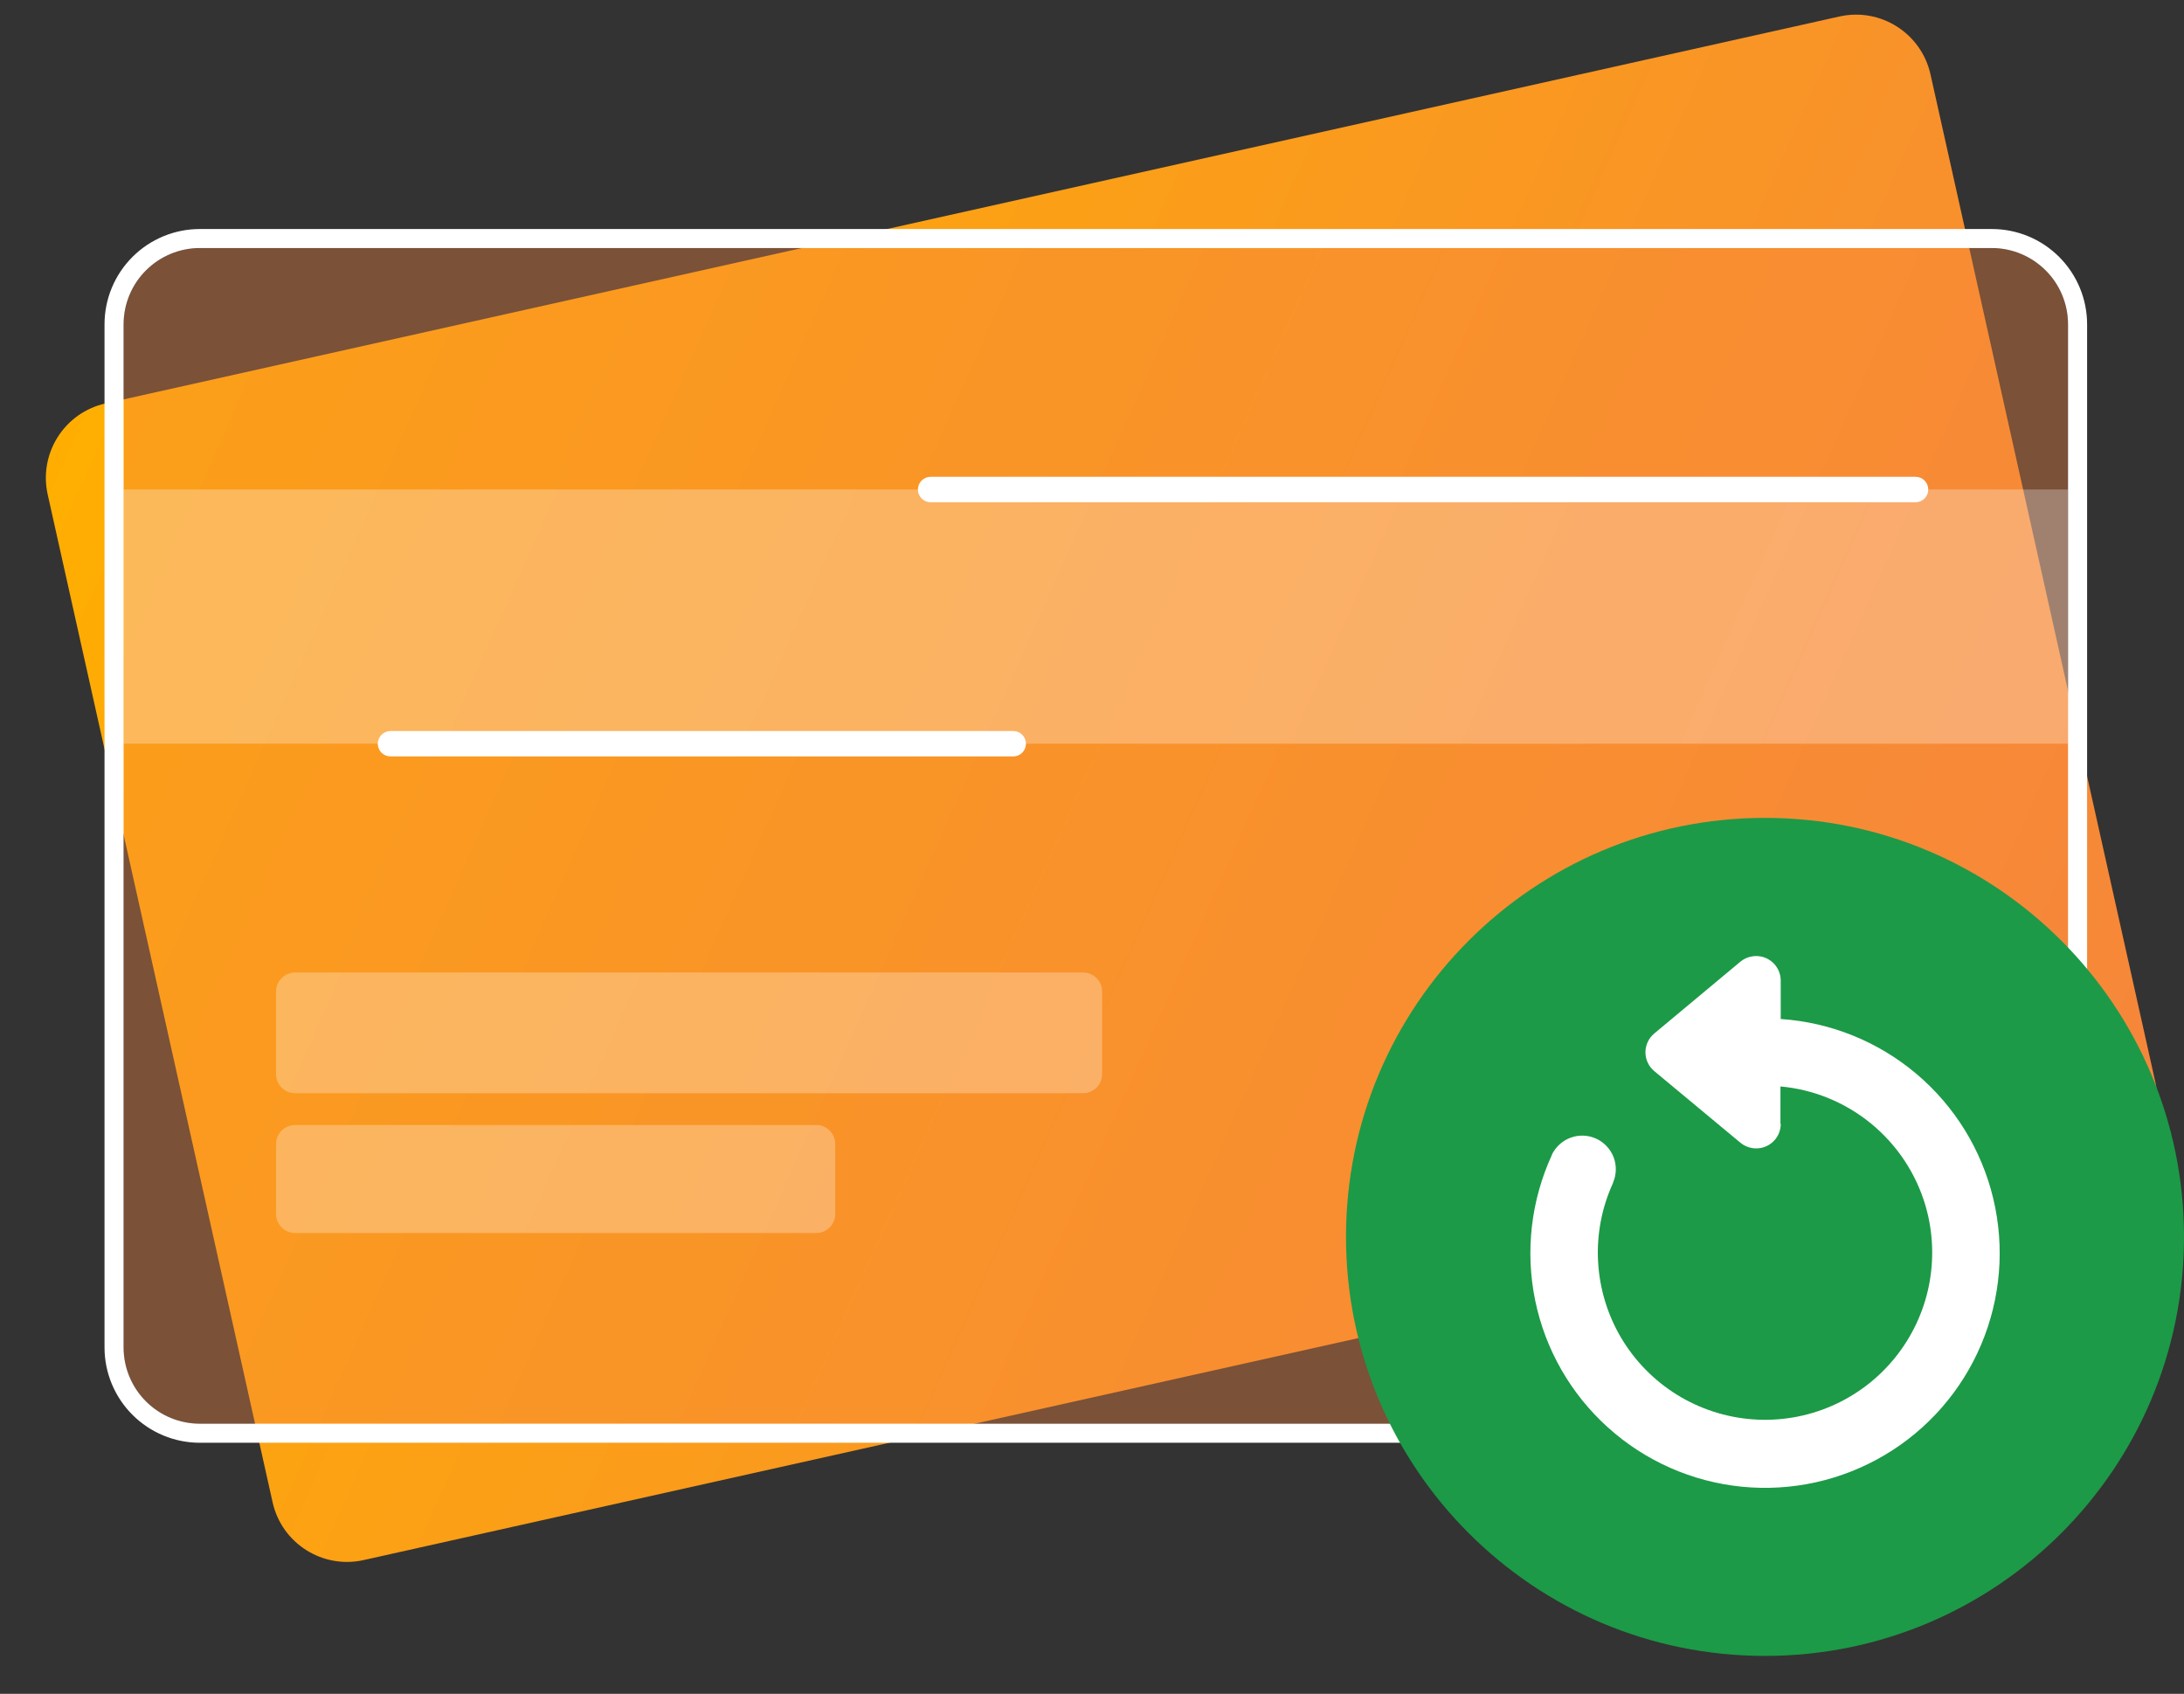
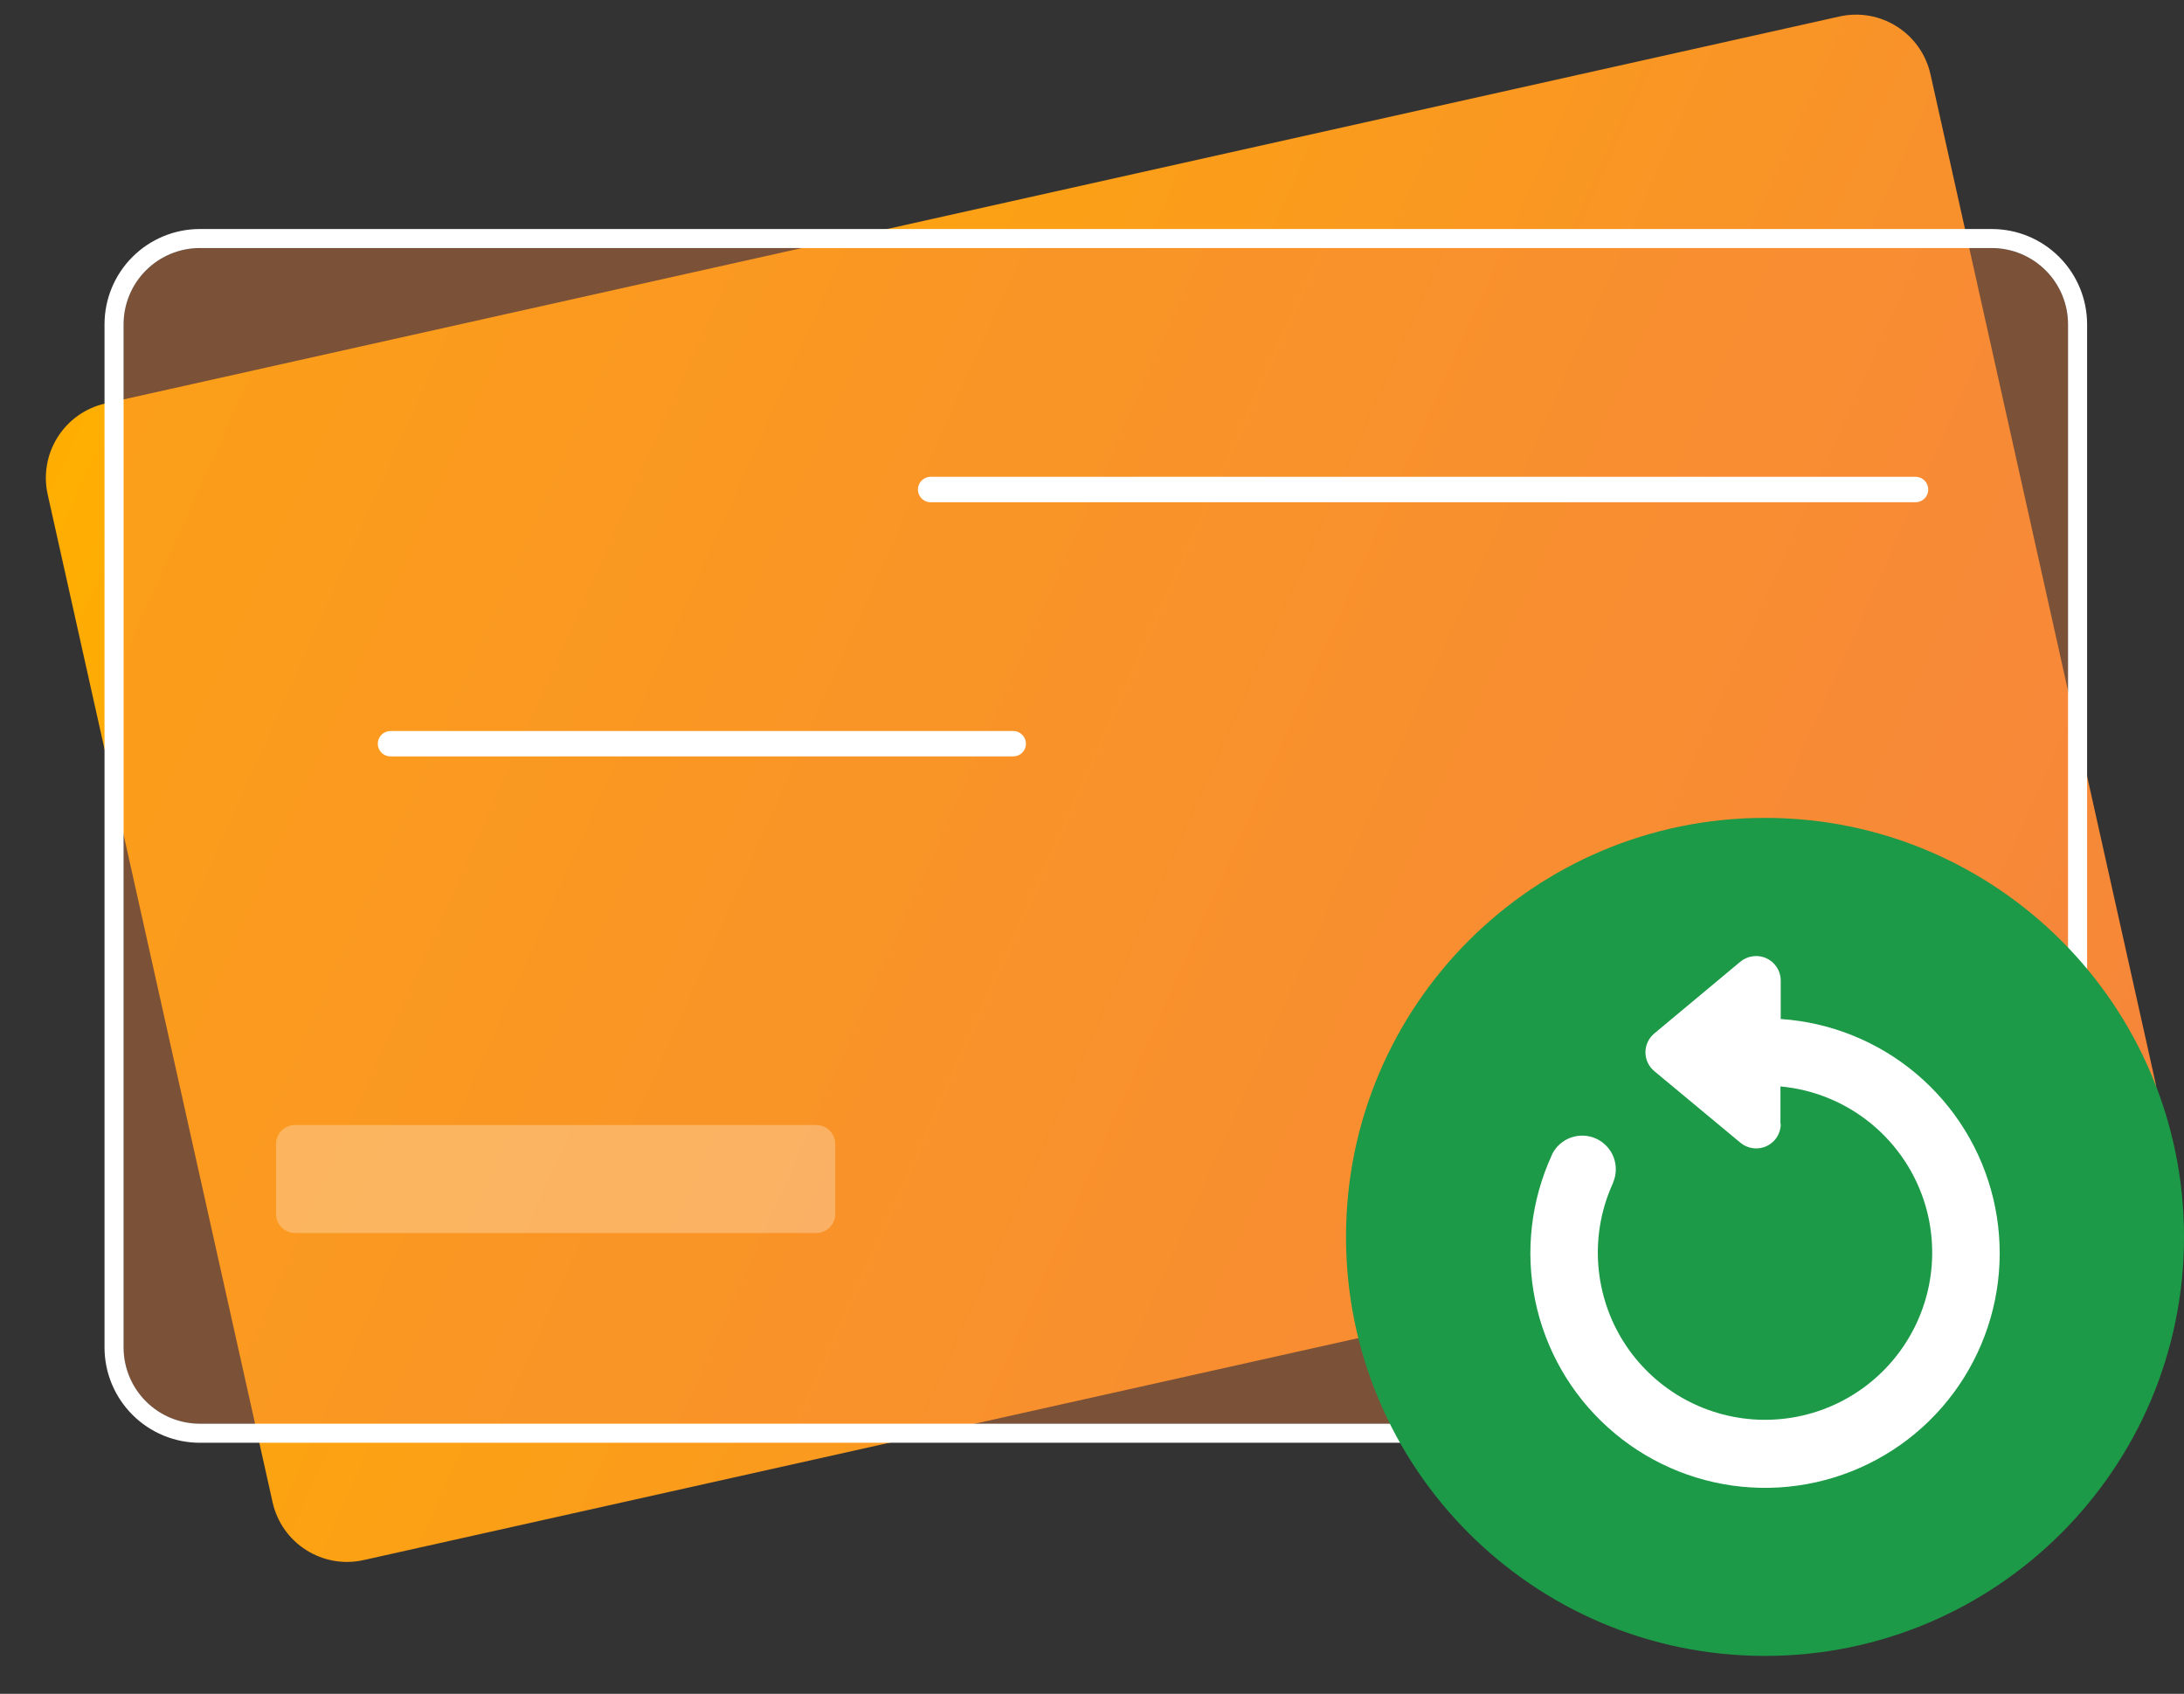
<svg xmlns="http://www.w3.org/2000/svg" width="49" height="38" viewBox="0 0 49 38" fill="none">
  <rect x="0" y="0" width="49" height="38" fill="#333333" stroke="none" />
  <path d="M41.269 0.37L2.367 9.051C1.445 9.257 0.865 10.171 1.07 11.094L6.116 33.703C6.322 34.625 7.236 35.206 8.158 35L47.06 26.319C47.982 26.113 48.563 25.199 48.357 24.276L43.312 1.667C43.106 0.745 42.191 0.164 41.269 0.37Z" fill="url(#paint0_linear_214_18558)" />
  <path d="M44.688 5.567H4.484C3.539 5.567 2.773 6.333 2.773 7.277V30.231C2.773 31.175 3.539 31.941 4.484 31.941H44.688C45.633 31.941 46.399 31.175 46.399 30.231V7.277C46.399 6.333 45.633 5.567 44.688 5.567Z" fill="#F5843E" fill-opacity="0.37" />
  <path d="M44.687 32.368H4.484C3.917 32.368 3.373 32.142 2.972 31.741C2.571 31.34 2.345 30.797 2.345 30.229V7.276C2.345 6.709 2.571 6.165 2.972 5.764C3.373 5.363 3.917 5.138 4.484 5.138H44.687C45.255 5.138 45.798 5.363 46.199 5.764C46.6 6.165 46.826 6.709 46.826 7.276V30.229C46.826 30.797 46.6 31.34 46.199 31.741C45.798 32.142 45.255 32.368 44.687 32.368ZM4.484 5.565C4.03 5.565 3.595 5.746 3.274 6.067C2.953 6.387 2.773 6.823 2.773 7.276V30.229C2.773 30.683 2.953 31.118 3.274 31.439C3.595 31.76 4.03 31.94 4.484 31.94H44.687C45.141 31.94 45.576 31.76 45.897 31.439C46.218 31.118 46.398 30.683 46.398 30.229V7.276C46.398 6.823 46.218 6.387 45.897 6.067C45.576 5.746 45.141 5.565 44.687 5.565H4.484Z" fill="white" />
-   <path d="M2.772 10.982H46.398V16.685H2.772V10.982Z" fill="white" fill-opacity="0.28" />
-   <path d="M24.299 21.818H6.621C6.385 21.818 6.193 22.009 6.193 22.245V24.099C6.193 24.335 6.385 24.526 6.621 24.526H24.299C24.535 24.526 24.727 24.335 24.727 24.099V22.245C24.727 22.009 24.535 21.818 24.299 21.818Z" fill="white" fill-opacity="0.28" />
  <path d="M18.311 25.239H6.621C6.385 25.239 6.193 25.43 6.193 25.666V27.235C6.193 27.471 6.385 27.662 6.621 27.662H18.311C18.548 27.662 18.739 27.471 18.739 27.235V25.666C18.739 25.43 18.548 25.239 18.311 25.239Z" fill="white" fill-opacity="0.28" />
  <path d="M42.977 11.268H20.879C20.804 11.268 20.731 11.238 20.678 11.184C20.624 11.131 20.594 11.058 20.594 10.983C20.594 10.907 20.624 10.834 20.678 10.781C20.731 10.727 20.804 10.697 20.879 10.697H42.977C43.053 10.697 43.125 10.727 43.179 10.781C43.232 10.834 43.262 10.907 43.262 10.983C43.262 11.058 43.232 11.131 43.179 11.184C43.125 11.238 43.053 11.268 42.977 11.268ZM22.733 16.97H8.761C8.686 16.97 8.613 16.94 8.56 16.887C8.506 16.833 8.476 16.761 8.476 16.685C8.476 16.61 8.506 16.537 8.56 16.484C8.613 16.43 8.686 16.4 8.761 16.4H22.733C22.808 16.4 22.881 16.43 22.934 16.484C22.988 16.537 23.018 16.61 23.018 16.685C23.018 16.761 22.988 16.833 22.934 16.887C22.881 16.94 22.808 16.97 22.733 16.97Z" fill="white" />
  <path d="M39.599 37.15C44.791 37.15 49 32.941 49 27.749C49 22.558 44.791 18.349 39.599 18.349C34.408 18.349 30.199 22.558 30.199 27.749C30.199 32.941 34.408 37.15 39.599 37.15Z" fill="#1C9A47" />
  <path fill-rule="evenodd" clip-rule="evenodd" d="M39.946 25.215V24.374C40.694 24.442 41.404 24.734 41.984 25.211C42.564 25.688 42.988 26.328 43.2 27.048C43.37 27.63 43.396 28.243 43.278 28.837C43.159 29.431 42.898 29.987 42.518 30.458C42.137 30.93 41.648 31.302 41.093 31.543C40.538 31.784 39.932 31.887 39.328 31.843C38.724 31.799 38.14 31.61 37.625 31.291C37.11 30.972 36.68 30.533 36.371 30.012C36.063 29.491 35.886 28.903 35.854 28.298C35.822 27.693 35.937 27.09 36.19 26.539V26.532C36.268 26.351 36.273 26.147 36.203 25.962C36.132 25.778 35.992 25.629 35.813 25.546C35.634 25.464 35.429 25.455 35.244 25.521C35.058 25.588 34.906 25.725 34.819 25.902V25.909C34.349 26.929 34.217 28.073 34.443 29.174C34.669 30.274 35.241 31.273 36.076 32.025C36.91 32.778 37.963 33.243 39.081 33.354C40.199 33.465 41.323 33.215 42.289 32.641C43.255 32.068 44.012 31.2 44.449 30.166C44.887 29.131 44.982 27.983 44.721 26.891C44.46 25.798 43.856 24.818 42.998 24.093C42.14 23.368 41.073 22.936 39.952 22.861V21.997C39.952 21.919 39.935 21.842 39.903 21.771C39.87 21.7 39.823 21.637 39.765 21.585C39.706 21.534 39.637 21.495 39.562 21.472C39.488 21.45 39.409 21.443 39.332 21.453C39.227 21.465 39.128 21.508 39.047 21.575L37.115 23.186C37.053 23.238 37.003 23.302 36.969 23.375C36.935 23.448 36.917 23.528 36.917 23.608C36.917 23.689 36.935 23.768 36.969 23.841C37.003 23.914 37.053 23.979 37.115 24.03L39.048 25.637C39.129 25.704 39.228 25.747 39.333 25.76C39.411 25.77 39.489 25.763 39.564 25.74C39.639 25.717 39.708 25.679 39.766 25.627C39.825 25.576 39.872 25.512 39.904 25.441C39.936 25.37 39.953 25.293 39.953 25.215H39.946Z" fill="white" />
  <defs>
    <linearGradient id="paint0_linear_214_18558" x1="49.523" y1="28.777" x2="1.413" y2="7.269" gradientUnits="userSpaceOnUse">
      <stop stop-color="#F5843E" />
      <stop offset="1" stop-color="#FFAF00" />
    </linearGradient>
  </defs>
</svg>